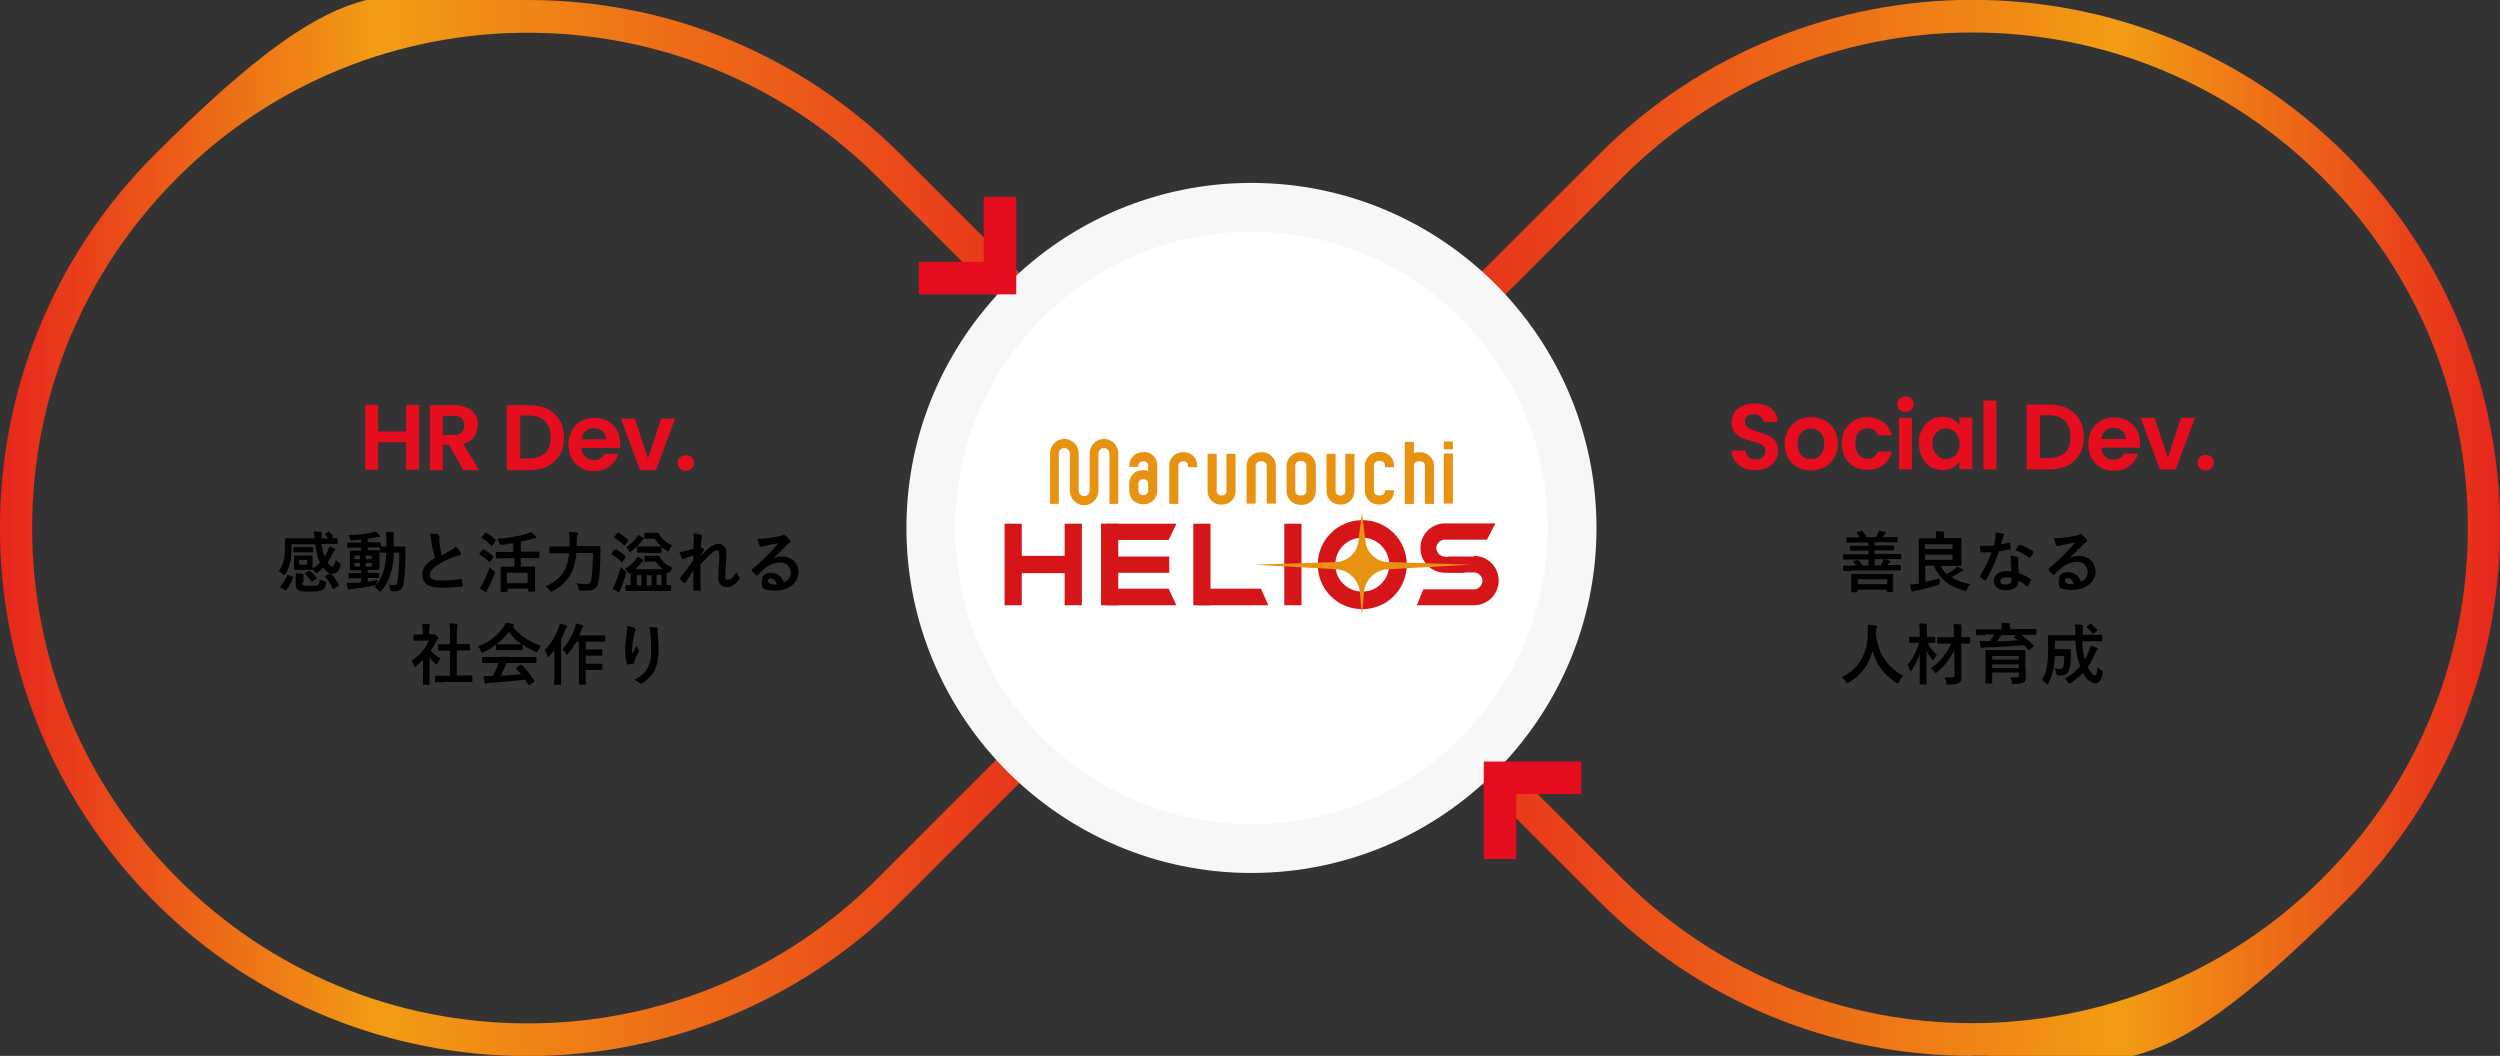
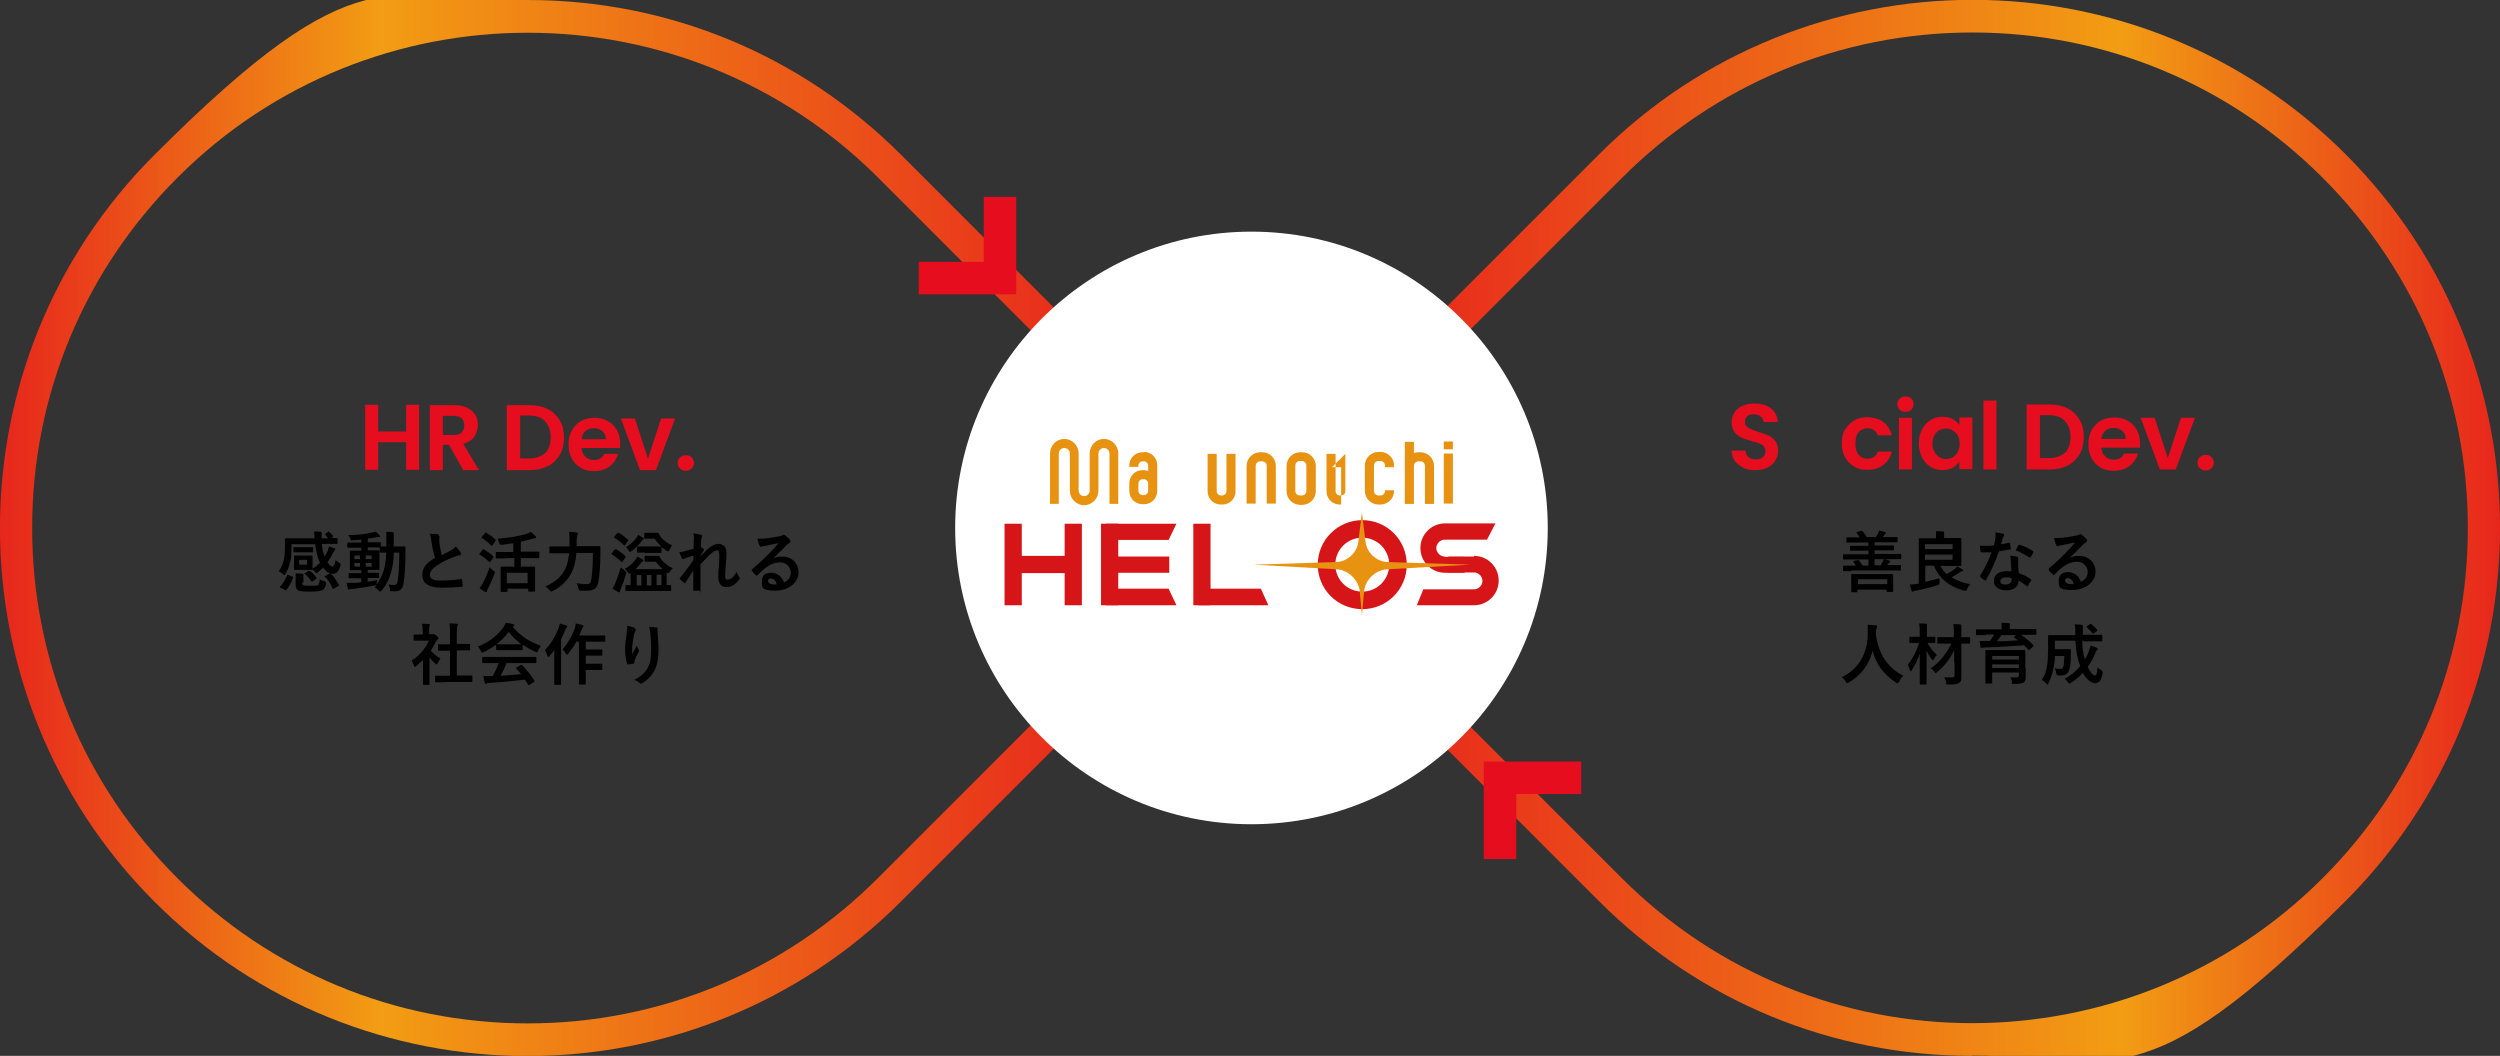
<svg xmlns="http://www.w3.org/2000/svg" id="_レイヤー_1" version="1.1" viewBox="0 0 769.5 325">
  <rect x="0" y="0" width="769.5" height="325" fill="#333333" stroke="none" />
  <defs>
    <style> .st0 { fill: #e50d1e; } .st1 { fill: url(#_名称未設定グラデーション_2); } .st2 { fill: #fff; } .st3, .st4 { fill: #d61518; } .st5 { fill: #f7f7f7; } .st6 { fill: #e89211; } .st7 { fill: url(#_名称未設定グラデーション); } .st4 { fill-rule: evenodd; } </style>
    <linearGradient id="_名称未設定グラデーション" data-name="名称未設定グラデーション" x1="-239.9" y1="625.8" x2="150.3" y2="625.8" gradientTransform="translate(150.3 -463.3) rotate(-180) scale(1 -1)" gradientUnits="userSpaceOnUse">
      <stop offset="0" stop-color="#e50d1e" />
      <stop offset=".7" stop-color="#f29d13" />
      <stop offset="1" stop-color="#e7261c" />
    </linearGradient>
    <linearGradient id="_名称未設定グラデーション_2" data-name="名称未設定グラデーション 2" x1="379.3" y1="163.5" x2="769.5" y2="163.5" gradientTransform="translate(0 326) scale(1 -1)" gradientUnits="userSpaceOnUse">
      <stop offset="0" stop-color="#e50d1e" />
      <stop offset=".7" stop-color="#f29d13" />
      <stop offset="1" stop-color="#e7261c" />
    </linearGradient>
  </defs>
  <g>
    <path d="M100.8,163.6c.2-.1.3-.1.4,0,.3.3.9.8,1.3,1.3,0,.2,0,.2,0,.4l-.5.3h1.7q.2,0,.2.2v1.4q0,.2-.2.2h-4.7c.2,1.4.4,2.7.9,3.9.4-.6.7-1.2,1-1.8,0-.3.3-.8.4-1.3.6.2,1.2.4,1.7.6.2,0,.2.2.2.3s0,.2-.2.3c0,.1-.2.2-.4.6-.5,1-1.1,2.1-1.8,3.1.6.8,1.1,1.3,1.5,1.3s.7-.6,1-2c.3.3.7.5,1,.7.4.2.5.3.5.5s0,.2,0,.5c-.5,1.7-1.2,2.5-2.4,2.5s-2-.7-2.9-1.9c-.5.5-1,.9-1.6,1.4-.2.2-.4.3-.5.3s-.2-.1-.5-.4c-.2-.3-.4-.5-.7-.7q0,.1-.2.1h-5.3q-.2,0-.2-.2v-4q0-.2.2-.2h5.3q.2,0,.2.2v3.8c.9-.5,1.6-1.1,2.3-1.8-.8-1.6-1.2-3.6-1.5-5.7h-7.3v1.4c0,1.1,0,3.1-.4,4.1-.3,1.3-.7,2.4-1.4,3.6-.2.3-.2.4-.4.4s-.2-.1-.4-.3c-.5-.4-.9-.7-1.3-.9.8-1.1,1.2-2,1.5-3.3.3-1.1.4-2.5.4-4.4v-2.2q0-.2.2-.2h8.9c0-.7,0-1.5-.2-2.1.7,0,1.5,0,2.1.1.2,0,.3.1.3.2s0,.3,0,.4v1.4h2c-.3-.4-.7-.8-.9-1.1,0,0,0-.1,0-.2s0-.1.2-.2l.9-.6h0ZM86.3,180.9c-.2-.1-.2-.2,0-.4.8-.9,1.6-2.2,2.1-3.4,0-.2,0-.2.4-.1l1.2.5c.3.1.3.2.2.4-.5,1.4-1.2,2.6-2.1,3.7,0,.2-.2.2-.4,0,0,0-1.3-.7-1.3-.7ZM94.4,168.4h1.8q.2,0,.2.2v1.2q0,.2-.2.2h-5.7q-.2,0-.2-.2v-1.2q0-.2.2-.2h3.9ZM93,179.3c0,.4,0,.7.3.8.3.2,1.2.2,2.1.2,1.5,0,2.1,0,2.5-.2.3-.2.5-.8.5-1.8.4.3.9.5,1.5.6.3.1.5.4.5.7-.2,1.1-.6,1.7-1.1,2-.8.4-1.9.5-4,.5s-3-.1-3.5-.4c-.5-.3-.8-.7-.8-1.8v-1.8c0-.6,0-1,0-1.6.7,0,1.4,0,2,.1.2,0,.4.1.4.2s0,.2,0,.3c0,.2,0,.4,0,.7v1.5ZM94.5,172.3h-2.4v1.5h2.4v-1.5ZM95.1,175.8c.2-.1.3-.1.4,0,.8.6,1.3,1.2,1.9,2,0,.1,0,.2,0,.3l-1.1.8c0,.1-.2.1-.3.1s0,0-.2-.1c-.5-.8-1.1-1.5-1.8-2.1s-.2-.2,0-.4l.9-.7h.2ZM101.5,176.6c0,0,.2-.1.2-.1,0,0,0,0,.2.1,1,1,1.7,2.2,2.4,3.4q0,.2-.2.4l-1.3.8q-.3.2-.4,0c-.6-1.4-1.2-2.5-2.2-3.5s0-.2,0-.4l1.1-.7h.1Z" />
    <path d="M112.6,179.1c1.1-.1,2.3-.3,3.5-.5,0,.3,0,.6-.2.9v.4c1-1.2,1.7-2.7,2.3-4.6.3-1.2.6-3,.7-5.2h-1.8q-.2,0-.2-.2v-1.5q0-.2.2-.2h1.8v-1.6c0-1.3,0-1.9,0-2.9.7,0,1.3,0,2,.1.2,0,.3.1.3.2s0,.3,0,.5c0,.2,0,.8,0,2.1v1.6h3.4q.2,0,.2.2v1.9c0,3.9-.2,7-.6,9.4-.3,1.5-1,2.3-2.6,2.3s-.8,0-1.1,0-.5-.2-.5-.7-.2-1-.4-1.4c.7.1,1.2.2,1.7.2s1-.3,1.1-1.3c.3-2,.5-4.8.5-8.7h-1.7c0,2.4-.4,4.4-.8,5.9-.6,2.3-1.6,4.3-3,5.8-.2.2-.3.3-.4.3s-.2-.1-.4-.3c-.4-.5-.9-.8-1.3-1,.2-.2.5-.4.7-.6h-.4c-2.2.4-4.8.8-7.2,1.1-.3,0-.7,0-.8.1,0,0-.2.1-.3.1s-.2-.1-.3-.3c0-.5-.2-1.2-.3-1.8h2.2c.7,0,1.5,0,2.3-.2v-1.2h-3.7q-.2,0-.2-.2v-1.2q0-.2.2-.2h3.7v-.9h-3.3q-.2,0-.2-.2v-5.6q0-.2.2-.2h3.3v-.9h-4.1q-.2,0-.2-.2v-1.2q0-.2.2-.2h4.1v-.9c-.9,0-1.8.2-2.6.2s-.6,0-.8-.5c-.2-.5-.4-.8-.6-1.1,2.9,0,5.1-.3,7.3-.8.5-.1.8-.2,1.1-.3.5.4.9.8,1.2,1.1,0,.1.2.2.2.4s-.2.2-.4.2-.6,0-.9.1c-.8.2-1.6.3-2.5.4v1.1h3.8q.2,0,.2.2v1.2q0,.2-.2.2h-3.8v.9h3.4q.2,0,.2.2v5.6q0,.2-.2.2h-3.4v.9h3.3q.2,0,.2.2v1.2q0,.2-.2.2h-3.3v1l-.3.2ZM110.8,172.1v-1.1h-1.7v1.1h1.7ZM110.8,174.4v-1.1h-1.7v1.1h1.7ZM112.6,171v1.1h1.8v-1.1h-1.8ZM114.4,173.3h-1.8v1.1h1.8v-1.1Z" />
    <path d="M134.9,164.8c.2,0,.4.2.4.3,0,.3-.1.6-.1.9s0,.9.1,1.4c.2,1.4.4,2.5.7,3.5,1-.6,1.8-.9,2.9-1.6.6-.3,1.1-.7,1.4-1.1.7.7,1.2,1.4,1.5,1.9,0,.1.1.3.1.4,0,.2-.1.4-.4.4-.6.1-1.3.3-2,.6-1.8.7-3.4,1.5-4.8,2.4-1.8,1.2-2.4,2.1-2.4,3.1s.9,1.7,3.3,1.7,4.7-.2,6.2-.5c.2,0,.3,0,.4.2.1.6.2,1.3.2,1.9s-.1.3-.4.3c-1.9.2-3.5.3-6.1.3-3.9,0-5.9-1.3-5.9-3.9s1.5-3.8,3.9-5.3c-.5-1.6-.9-3.4-1.1-5-.1-1.1-.3-1.8-.5-2.4,1,0,1.9,0,2.7.2v.3Z" />
    <path d="M148.5,169.2q.2-.2.4-.1c1,.6,2,1.2,2.9,2.1,0,0,.1.1.1.2,0,0,0,.1-.1.2l-.9,1.3c0,.1-.1.1-.2.1s-.1,0-.2-.1c-.9-.9-1.9-1.6-2.9-2.2-.1,0-.1-.1-.1-.1,0,0,0-.1.1-.2l.9-1.1h0ZM148.7,179.3c.6-1.1,1.3-2.7,2-4.7.3.3.7.7,1.1,1,.3.2.5.3.5.5s0,.3-.1.5c-.6,1.6-1.3,3.2-2,4.5-.2.3-.3.6-.3.8s-.1.3-.3.3-.2,0-.4-.1c-.5-.3-1-.6-1.6-1.1.4-.5.7-.9,1.1-1.6h0ZM149.3,164q.2-.2.4,0c1,.6,2,1.3,2.8,2.1,0,0,.1.1.1.2s0,.1-.1.2l-.9,1.3c0,.1-.1.2-.2.2,0,0-.1,0-.2-.1-.9-.9-1.9-1.7-2.9-2.3-.1,0-.1-.1-.1-.1,0,0,0-.1.1-.2l.9-1.1v-.2ZM155.6,171.9h-2.8q-.2,0-.2-.2v-1.6q0-.2.2-.2h5.2v-2.7c-1.2.2-2.4.3-3.5.5q-.7,0-.8-.5c-.2-.6-.4-1-.6-1.4,3.3-.2,6.9-.8,9-1.5.6-.2.9-.3,1.3-.6.5.4,1,.9,1.4,1.3.1.1.2.2.2.4s0,.2-.3.3c-.2,0-.6,0-1.1.2-1,.3-2.1.6-3.3.8v3.1h5.5q.2,0,.2.2v1.6q0,.2-.2.2h-5.5v2.6h4.2q.2,0,.2.2v7.3q0,.2-.2.2h-1.7q-.2,0-.2-.2v-.7h-6.4v.8q0,.2-.2.2h-1.7q-.2,0-.2-.2v-7.4q0-.2.2-.2h4v-2.6h-2.7ZM156,179.5h6.4v-3.2h-6.4v3.2Z" />
    <path d="M177.4,170.3c-.1,1.7-.5,3.5-1,4.9-1.2,3-3.2,5.1-6.2,6.7-.2.1-.4.2-.5.2-.2,0-.3-.1-.5-.4-.4-.5-.9-.9-1.3-1.2,3.3-1.5,5.4-3.4,6.4-6.1.5-1.3.7-2.7.9-4.1h-5.9q-.2,0-.2-.2v-1.7q0-.2.2-.2h6v-1.8c0-1,0-1.8-.2-2.7.8,0,1.7.1,2.4.2.3,0,.4.1.4.3s0,.3-.2.5c-.1.2-.2.8-.2,1.7v1.7h7.1q.2,0,.2.2v1.8c0,3.4-.2,6.8-.6,9-.4,2-1.4,2.7-3.4,2.7h-2q-.6,0-.8-.7c-.1-.7-.3-1.2-.6-1.6,1.3.2,2.1.3,3.1.3s1.3-.3,1.5-1.4c.3-2,.5-4.7.5-8.2h-5.2.1Z" />
    <path d="M189.3,169.2q.2-.2.4-.1c1,.6,1.9,1.2,2.8,2.1,0,0,.1.1.1.2,0,0,0,.1-.1.2l-.9,1.3c0,.1-.1.1-.2.1,0,0-.1,0-.2-.1-.9-.9-1.8-1.6-2.8-2.2-.1,0-.2-.1-.2-.2s0-.1.1-.2l.8-1.1h.2ZM189.4,179.4c.5-1.2,1.1-2.8,1.7-4.8.3.3.8.7,1.2,1,.5.4.5.5.4,1-.5,1.7-1,3.2-1.6,4.6-.1.3-.2.6-.3.8,0,.2,0,.3-.2.3s-.2,0-.4-.1c-.5-.3-1.1-.6-1.7-1,.4-.6.6-1,.9-1.7h0ZM190.1,164.1q.2-.2.4-.1c1,.6,1.9,1.3,2.8,2.1,0,0,.1.1.1.2s0,.1-.1.2l-.9,1.3q-.2.2-.4,0c-.9-.9-1.9-1.7-2.9-2.3-.1,0-.1-.1-.1-.1,0,0,0-.1.1-.2l.9-1.1h0ZM195.5,181.9h-2.8q-.2,0-.2-.2v-1.4q0-.2.2-.2h1.4v-3.7c-.2.1-.3.2-.4.2s-.2-.1-.4-.4c-.3-.5-.7-.9-1-1.1,1.3-.7,2.5-1.7,3.2-2.7.3-.3.5-.8.7-1.1.6.3,1.1.6,1.6.9.2.1.2.2.2.3s0,.2-.2.3-.3.2-.6.6c-.5.6-1,1.2-1.6,1.8h8.4c-.8-.7-1.5-1.4-2.1-2.3h-3.3q-.2,0-.2-.2v-1.4q0-.2.2-.2h4.1c0,0,.2,0,.3.2s.3.5.5.8c.9,1.2,1.9,2,3.6,2.8-.3.3-.6.5-.9,1-.2.3-.3.5-.5.5s-.2,0-.5-.2v3.9h1.2q.2,0,.2.2v1.4q0,.2-.2.2h-11.1.2ZM198,165.5c.2.1.2.2.2.3s-.1.2-.3.3c-.2,0-.3.3-.5.6-.8,1-1.7,2-3,2.9-.2.2-.4.3-.5.3s-.2-.1-.3-.3c-.3-.6-.7-.9-.9-1.2,1.3-.8,2.4-1.8,3.1-2.7.2-.3.5-.7.6-1.1.6.3,1.1.7,1.6,1h0ZM197.4,180.2v-3.2h-1.4v3.2h1.4ZM198.5,170.1h-2.2q-.2,0-.2-.2v-1.5q0-.2.2-.2h7.3c-.8-.7-1.5-1.5-2.1-2.4h-3q-.2,0-.2-.2v-1.4q0-.2.2-.2h4q.2,0,.3.2c.1.3.2.5.4.8,1,1.4,2.2,2.2,3.7,2.9-.3.3-.6.8-.8,1.3-.2.3-.2.5-.4.5s-.2,0-.5-.2c-.6-.4-1.1-.7-1.6-1.1h0v1.6q0,.2-.2.2h-5,.1ZM200.5,180.2v-3.2h-1.4v3.2h1.4ZM202.1,176.9v3.2h1.5v-3.2h-1.5Z" />
    <path d="M213.6,166.2c0-.8,0-1.4-.2-2,.9,0,1.7.2,2.3.4.3,0,.4.2.4.4s0,.2-.1.4-.1.4-.2,1c0,.7,0,1.1-.1,2,.3.1.6.3.8.5.1,0,.2.2.2.3s0,.1-.1.2c-.4.6-.7,1.3-1.1,1.9h0c.7-.6,1.1-1.1,1.9-1.9,1.6-1.5,2.7-2,3.7-2,1.5,0,2.5,1,2.5,2.7s0,1.8-.2,3.7c-.1,1.9-.2,2.8-.2,3.4,0,1,.2,1.2.8,1.2s1-.3,1.5-.7c.3-.3.7-.7,1.2-1.7.3.7.4,1.1.8,1.5.1.2.2.3.2.5s0,.2-.1.3c-.9,1.2-2.2,2.4-3.9,2.4s-2.6-1-2.6-3.1,0-1.7.2-3.4c.1-1.8.1-2.5.1-3.4s-.2-1.4-.6-1.4c-.6,0-1.3.4-2.3,1.3-.8.8-1.8,1.8-2.9,3v7.8c0,2.3,0,.3-.3.3h-1.6c-.5,0-.3-.1-.3-.3v-5.9c-.8,1.2-1.6,2.5-2.4,3.7,0,.1-.1.2-.2.2s-.1,0-.2-.1c-.3-.2-1-.8-1.3-1.1,0,0-.1-.1-.1-.2s0-.2.2-.3c1.7-2.2,2.8-3.6,4-5.4v-1.4c-.7.2-1.7.5-2.5.8-.2,0-.4.3-.6.3s-.3-.1-.4-.3c-.3-.5-.5-1.1-.8-1.9.6,0,.9,0,1.5-.2.7-.2,1.8-.5,2.9-.8v-2.8h.1Z" />
    <path d="M237.4,172.2c1.1-.7,2.1-.9,3.3-.9,3,0,5.1,2,5.1,4.9s-2.8,5.6-7.2,5.6-4.1-1.1-4.1-3,1.3-2.5,2.9-2.5,3.3,1,3.9,3c1.4-.7,2.1-1.6,2.1-3.1s-1.3-3.1-3.2-3.1-3.6.8-5.2,2.2c-.6.5-1.2,1.1-1.8,1.7-.1.1-.2.2-.3.2s-.2,0-.3-.2c-.4-.4-.9-.9-1.2-1.3-.1-.2,0-.3.1-.5,1.6-1.3,3-2.6,4.9-4.5s2.2-2.3,3.2-3.5c-1.2.2-2.7.5-4,.8-.3,0-.5.1-.9.2-.1,0-.3.1-.4.1-.2,0-.3-.1-.5-.3-.2-.5-.4-1-.7-2.2h1.9c1.2-.1,3.1-.4,4.7-.7.5-.1.9-.2,1.1-.3.1,0,.3-.2.4-.2.2,0,.3,0,.5.2.6.5,1,.9,1.4,1.3.2.2.2.3.2.5s-.1.4-.3.5c-.3.2-.5.3-.9.7l-4.4,4.4h-.3ZM237.4,178c-.6,0-1,.3-1,.8s.6,1.1,1.8,1.1.6,0,.9,0c-.3-1.1-.9-1.8-1.7-1.8h0Z" />
    <path d="M130,203.3c-.6.6-1.3,1.2-1.9,1.7-.2.2-.3.3-.4.3s-.2-.2-.3-.5c-.2-.6-.5-1.1-.7-1.5,2.4-1.5,4.3-3.7,5.3-6.1h-4.5q-.2,0-.2-.2v-1.5q0-.2.2-.2h2.6v-.8c0-1.1,0-1.7-.2-2.5.8,0,1.4,0,2.1.1.2,0,.3.1.3.2,0,.2,0,.3-.1.4-.1.2-.1.6-.1,1.6v.9h1.5c.1,0,.3.1.8.5.4.4.6.6.6.7s0,.2-.2.3c-.2.2-.3.3-.5.6-.5,1-1.1,2-1.7,3,.8.9,1.8,1.7,3,2.4-.3.3-.6.8-.8,1.3-.1.3-.2.5-.4.5s-.2,0-.4-.2c-.7-.6-1.2-1.2-1.8-1.9v8.2q0,.2-.2.2h-1.6q-.2,0-.2-.2v-7.3h-.2ZM136.8,210h-2.7q-.2,0-.2-.2v-1.6q0-.2.2-.2h4.4v-7.7h-3.5q-.2,0-.2-.2v-1.6q0-.2.2-.2h3.5v-3.3c0-1.5,0-2.2-.2-3.1.8,0,1.6,0,2.3.1.2,0,.3.1.3.2,0,.2,0,.3-.1.4-.1.2-.2.8-.2,2.3v3.3h3.9q.2,0,.2.2v1.6q0,.2-.2.2h-3.9v7.7h4.6q.2,0,.2.2v1.6q0,.2-.2.2h-8.5.1Z" />
    <path d="M152.6,198.5c-1.1.8-2.4,1.6-3.7,2.2-.2.1-.4.2-.5.2s-.2-.1-.4-.5c-.2-.5-.5-1-.9-1.4,3.6-1.4,6.2-3.6,7.9-6,.3-.5.5-.9.7-1.3.8.1,1.6.2,2.2.4.2,0,.4.1.4.3s0,.2-.2.3c-.1,0-.2.1-.3.2,2.3,2.8,5.1,4.6,8.7,5.9-.4.5-.7,1-.9,1.5-.1.4-.2.5-.3.5s-.2,0-.5-.2c-1.4-.6-2.7-1.3-3.9-2.2v1.5q0,.2-.2.2h-7.8q-.2,0-.2-.2v-1.6.2ZM151.3,204.1h-2.7q-.2,0-.2-.2v-1.5q0-.2.2-.2h16.3q.2,0,.2.2v1.5q0,.2-.2.2h-9c-.5,1.3-1.1,2.6-1.8,3.9,2.1-.1,4.4-.3,6.3-.5-.5-.6-.9-1.1-1.5-1.7q-.1-.2.1-.4l1.3-.7c.2-.1.3-.1.4,0,1.4,1.5,2.6,2.9,3.8,4.8q.1.2-.1.4l-1.4.9c-.1,0-.2.1-.2.1,0,0-.1,0-.2-.1-.3-.6-.7-1.1-1-1.6-3.4.4-7.6.8-11.1,1-.3,0-.6.1-.7.2-.1,0-.2.1-.3.1s-.2-.1-.3-.3c-.2-.7-.3-1.4-.4-2.1h2.9c.7-1.4,1.3-2.7,1.8-4h-2.2ZM158.3,198.3h2.2c-1.5-1.1-2.8-2.3-3.9-3.8-1.1,1.4-2.3,2.7-3.8,3.8h5.5Z" />
    <path d="M170.6,202.7v-2.6c-.5.7-1,1.3-1.5,1.9-.1.2-.3.2-.3.2-.1,0-.2-.1-.3-.3-.2-.7-.5-1.4-.8-1.8,1.9-1.9,3.3-4.4,4.2-6.7.2-.5.3-1,.4-1.5.7.2,1.4.4,2,.6.2.1.3.2.3.3s0,.2-.2.4-.2.3-.5.9c-.3.9-.8,1.8-1.2,2.7v13.8q0,.2-.2.2h-1.7q-.2,0-.2-.2v-7.8h0ZM177.4,197.5c-.7,1.3-1.6,2.6-2.5,3.7-.2.2-.3.3-.4.3s-.2-.1-.4-.4c-.3-.6-.7-1-1-1.2,1.6-1.7,3.1-4.4,3.8-6.4.2-.5.3-1.1.3-1.6.8.1,1.4.3,2,.5.2,0,.4.2.4.3s0,.3-.2.4c-.1.1-.3.5-.5,1s-.4,1-.6,1.5h7.8q.2,0,.2.2v1.5q0,.2-.2.2h-5.8v2.4h4.9q.2,0,.2.2v1.5q0,.2-.2.2h-4.9v2.5h4.9q.2,0,.2.2v1.5q0,.2-.2.2h-4.9v4.3q0,.2-.2.2h-1.7q-.2,0-.2-.2v-13h-.8Z" />
    <path d="M195.3,193.4c.3.1.4.2.4.4s0,.2-.1.3c-.1.2-.2.5-.4,1-.3,1.4-.5,2.8-.6,3.9,0,.7-.1,1.5,0,2.3.5-.8.9-1.6,1.4-2.6.2.6.4,1,.6,1.3.1.1.1.2.1.3,0,.2,0,.3-.2.5-.5.9-.9,1.7-1.2,2.6,0,.2,0,.4-.1.6,0,.2,0,.3-.3.3s-1.1.2-1.6.2-.2-.1-.3-.3c-.3-.9-.6-2.5-.6-4.2s.2-3.1.5-5.1c0-.7.2-1.4.2-2.3.9.2,1.7.4,2.2.6v.2ZM202,193.1c.4.1.5.2.4.6v.9c.1,1.9.3,3.8.3,5.3,0,2.9-.5,5.4-1.6,7.1-.8,1.3-2.1,2.5-3.4,3.3-.1.1-.3.1-.4.1s-.3,0-.4-.2c-.5-.4-1.1-.8-1.7-.9,1.7-.9,2.7-1.7,3.5-2.7,1.2-1.6,1.7-3.3,1.7-6.5s-.1-3.6-.2-4.9c-.1-1-.2-1.5-.4-2.2.9,0,1.7,0,2.3.2h-.1Z" />
  </g>
  <g>
    <path d="M570.1,175.8h-2.6q-.2,0-.2-.2v-1.3q0-.2.2-.2h3.7c-.2-.4-.5-.8-.7-1.1q0-.2,0-.3l1.2-.3q.3,0,.5.1c.4.5.8,1.1,1.1,1.6h1.8v-1.9h-7.6q-.2,0-.2-.2v-1.2q0-.2.2-.2h7.6v-1.1h-5.5q-.2,0-.2-.2v-1.1q0-.2.2-.2h5.5v-1h-6.6q-.2,0-.2-.2v-1.2q0-.2.2-.2h3.9c-.2-.4-.6-.9-.9-1.3,0-.2-.2-.2,0-.3l1.3-.4h.4c.5.6,1,1.2,1.3,1.9h2.9c.2-.3.4-.7.7-1.1,0-.3.2-.6.3-.9.7.1,1.3.3,1.9.5,0,0,.2.1.2.2s0,.2-.2.3c0,.1-.3.3-.4.4,0,.2-.3.4-.4.6h4.4q.2,0,.2.2v1.2q0,.2-.2.2h-6.9v1h5.8q.2,0,.2.2v1.1q0,.2-.2.2h-5.8v1.1h8q.2,0,.2.2v1.2q0,.2-.2.2h-8v1.9h1.9c.2-.3.3-.5.5-.9.2-.3.3-.6.4-1,.7.1,1.2.2,1.8.5,0,0,.2.1.2.2s0,.2-.2.3c0,.1-.3.3-.4.4l-.3.4h4q.2,0,.2.2v1.3q0,.2-.2.2h-15.2l.2.2ZM570,182.2q-.2,0-.2-.2v-5.1q0-.2.2-.2h12.5q.2,0,.2.2v5.1q0,.2-.2.2h-1.6q-.2,0-.2-.2v-.5h-9v.6q0,.2-.2.2h-1.6,0ZM571.9,179.8h9v-1.5h-9v1.5Z" />
    <path d="M597.3,174.2c.5,1,1.1,1.8,1.9,2.5,1-.6,1.9-1.1,2.5-1.6.3-.2.5-.5.7-.8.7.4,1.2.7,1.7,1,0,.1.2.2.2.3s0,.2-.3.2-.4.1-.7.3c-.7.5-1.5,1-2.6,1.6,1.6,1,3.5,1.7,5.7,2.1-.3.4-.7.9-.9,1.5s-.3.6-.9.5c-4.7-1.2-7.7-3.8-9.4-7.7h-2.6v5c1.4-.3,2.8-.7,4.4-1.1,0,.4,0,.8,0,1.3,0,.5-.2.7-.6.8-2.4.8-4.8,1.3-6.6,1.7-.3,0-.6.1-.8.2,0,0-.2.1-.3.1s-.3,0-.3-.2c-.2-.6-.4-1.4-.5-2,.9,0,1.4-.1,2.2-.2h.5v-13.8c0-.1,0-.2.2-.2h5.1c0-.9,0-1.4,0-2.2.8,0,1.5,0,2.2.1.2,0,.3.1.3.2s0,.3,0,.4c0,.2,0,.5,0,1.1v.3h5.1q.2,0,.2.2v8.2q0,.2-.2.2h-5.8ZM592.5,167.5v1.5h8.5v-1.5h-8.5ZM601,170.7h-8.5v1.6h8.5v-1.6Z" />
    <path d="M618.4,167c.2,0,.3,0,.3.2,0,.5.2,1.1.2,1.7s0,.2-.2.2c-1.1.2-2.1.4-3.4.6-1.3,3.5-2.5,6.3-4,8.8,0,.1,0,.2-.2.2s0,0-.2-.1c-.5-.3-1.1-.7-1.4-1,0,0,0-.1,0-.2s0-.1,0-.2c1.5-2.5,2.6-4.7,3.5-7.2h-3.1q-.2,0-.3-.3c0-.4-.2-1.1-.2-1.7h1.9c.6,0,1.4,0,2.4-.1.2-.9.4-1.6.5-2.3s0-1,0-1.7c.9.1,1.8.2,2.4.4.2,0,.3.2.3.3s0,.3-.2.4c0,.2-.2.3-.3.8s-.3,1.1-.5,1.7c.8,0,1.7-.3,2.5-.5h0ZM618.9,172.5c0-.6,0-.9-.2-1.5,1,.1,1.5.2,2.2.4.2,0,.3.1.3.3s0,.2,0,.4c0,.2,0,.5,0,.8,0,1.2,0,2.1.2,3.5,1.5.6,2.5,1,3.7,1.9.2.1.2.2,0,.4-.3.6-.6,1.1-.9,1.7,0,.1,0,.1-.2.1s0,0-.2-.1c-.9-.8-1.7-1.2-2.5-1.7,0,2-1.5,3-3.8,3s-3.8-1.1-3.8-2.9,1.5-3,3.8-3,1,0,1.6.1c0-1.3-.2-2.6-.2-3.5h0ZM617.5,177.7c-1,0-1.8.4-1.8,1.2s.6,1,1.7,1,1.8-.6,1.8-1.5,0-.3,0-.4c-.5-.2-1-.3-1.7-.3ZM621.3,167.8c0-.2.2-.2.4-.1,1.2.3,2.8,1.1,4,1.9,0,0,.2.1.2.2v.2c-.2.5-.6,1.1-.9,1.5,0,.1,0,.1-.2.1h-.2c-1.2-.8-2.7-1.7-4.2-2.2.3-.6.7-1.2.9-1.6h0Z" />
    <path d="M636.6,172c1.1-.7,2.1-.9,3.3-.9,3,0,5.1,2,5.1,4.9s-2.8,5.6-7.2,5.6-4.1-1.1-4.1-3,1.3-2.5,2.9-2.5,3.3,1,3.9,3c1.4-.7,2.1-1.6,2.1-3.1s-1.3-3.1-3.2-3.1-3.6.8-5.2,2.2c-.6.5-1.2,1.1-1.8,1.7s-.2.2-.3.2-.2,0-.3-.2c-.4-.4-.9-.9-1.2-1.3,0-.2,0-.3,0-.5,1.6-1.3,3-2.6,4.9-4.5,1.3-1.3,2.2-2.3,3.2-3.5-1.2.2-2.7.5-4,.8-.3,0-.5.1-.9.2,0,0-.3.1-.4.1-.2,0-.3-.1-.5-.3-.2-.5-.4-1-.7-2.2h1.9c1.2-.1,3.1-.4,4.7-.7.5-.1.9-.2,1.1-.3,0,0,.3-.2.4-.2.2,0,.3,0,.5.2.6.5,1,.9,1.4,1.3.2.2.2.3.2.5s0,.4-.3.5c-.3.2-.5.3-.9.7-1.5,1.5-2.9,2.9-4.4,4.4h-.3ZM636.6,177.9c-.6,0-1,.3-1,.8s.6,1.1,1.8,1.1.6,0,.9,0c-.3-1.1-.9-1.8-1.7-1.8h0Z" />
    <path d="M584.5,209.8c-.2.3-.2.5-.4.5s-.2,0-.5-.2c-3.9-2.5-6.3-6-7.2-9.8-1.1,4.3-3.7,7.7-7.4,9.8-.2.1-.4.2-.5.2s-.2-.1-.4-.5c-.3-.6-.8-1-1.2-1.4,5.4-2.5,8-7.6,8-13.4s0-1.8,0-2.7c.8,0,1.8.1,2.5.2.3,0,.4.2.4.3s0,.3-.2.5c0,.2-.2.7-.2,1.4v.7c.9,6,3.5,10,8.4,12.6-.5.5-.9,1-1.1,1.6v.2Z" />
    <path d="M595.7,197.7q0,.2-.2.2h-2.2c.6,1.3,1.8,2.7,2.9,3.7-.3.3-.7.7-.9,1.2,0,.2-.2.4-.3.4s-.2-.1-.4-.3c-.7-.9-1.2-1.8-1.6-2.6,0,5.6,0,9.8,0,10.2s0,.2-.2.2h-1.7q-.2,0-.2-.2c0-.4,0-4.4,0-9.4-.6,1.9-1.4,3.6-2.5,5.2,0,.2-.2.3-.3.3s-.2-.1-.2-.3c-.2-.7-.5-1.3-.7-1.7,1.5-1.8,2.6-3.9,3.5-6.7h-2.8q-.2,0-.2-.2v-1.5q0-.2.2-.2h3v-1.2c0-1.3,0-2-.2-2.9.8,0,1.4,0,2.1.1.2,0,.3.1.3.2,0,.2,0,.3,0,.5s0,.7,0,2.1v1.2h2.4q.2,0,.2.2v1.5h0ZM601.5,204v-3.9c-1.1,2.5-3.1,5-5.3,6.8-.2.2-.3.3-.4.3s-.2-.1-.4-.4c-.3-.5-.7-.9-1.1-1.1,2.5-1.7,4.8-4.3,6.3-7.6h-4.1q-.2,0-.2-.2v-1.6q0-.2.2-.2h4.9v-1.1c0-1.3,0-2-.2-2.9.8,0,1.5,0,2.2.1.2,0,.3.1.3.2,0,.2,0,.3,0,.4,0,.2,0,.7,0,2.1v1.2h2.5q.2,0,.2.2v1.6q0,.2-.2.2h-2.5v6c0,1.4,0,3.1,0,4.1s0,1.6-.7,2c-.5.4-1.5.5-3.1.5s-.7-.2-.8-.6c-.2-.7-.4-1.2-.7-1.6h2.1c.9,0,1.1-.1,1.1-.8v-3.6h0Z" />
    <path d="M611,195.5h-2.6q-.2,0-.2-.2v-1.4q0-.2.2-.2h7.7c0-.9,0-1.5,0-2,.7,0,1.5,0,2.2.1.2,0,.3.1.3.2s0,.2,0,.4c0,.2,0,.4,0,1.2h8q.2,0,.2.2v1.4q0,.2-.2.2h-4.5c1.3.9,2.8,2.1,3.8,3.2,0,0,0,.1,0,.2s0,.1-.2.3l-1,.9c-.2.2-.3.2-.4,0-.4-.5-.9-1-1.3-1.4-3.5.3-8.5.6-12.2.7-.4,0-.6,0-.7.1h-.3c0,0-.2,0-.2-.3,0-.5-.2-1.2-.3-1.8h3.2c.5-.7,1-1.4,1.3-2h-2.6v.2ZM623.5,205.7v2.6c0,.5,0,1.3-.5,1.7-.4.3-1.1.5-2.9.5s-.7,0-.8-.5c0-.6-.3-1-.5-1.5h1.9c.5,0,.7-.2.7-.7v-.8h-8.2v3.2q0,.2-.2.2h-1.7q-.2,0-.2-.2v-9.9q0-.2.2-.2h11.9q.2,0,.2.2v5.4ZM613.2,201.9v1.1h8.2v-1.1h-8.2ZM621.4,205.6v-1.1h-8.2v1.1h8.2ZM616,195.5c-.5.7-.9,1.4-1.3,1.9,2.1,0,4.4-.2,6.4-.3-.3-.3-.7-.5-1.1-.8-.2-.1-.2-.2,0-.3l.5-.5h-4.5Z" />
    <path d="M640.9,197.2c0,2.3.4,4.2.8,5.8.5-.8.9-1.6,1.2-2.4.2-.6.4-1.2.6-1.9.7.2,1.5.5,1.9.7.2.1.3.2.3.3s0,.3-.3.4c0,.1-.3.4-.5,1-.6,1.5-1.4,2.9-2.3,4.2.7,1.6,1.7,2.6,2.2,2.6s.7-.6.8-2.5c.3.3.7.6,1.1.8.4.2.6.5.5.9-.3,2.2-1.1,3.2-2.3,3.2s-2.8-1.3-3.8-3.2c-1.1,1.2-2.3,2.2-3.7,3.1-.2.1-.4.2-.5.2s-.2-.1-.4-.4c-.3-.5-.7-.8-1-1.1,1.9-1,3.5-2.3,4.8-3.9-.9-2.2-1.3-4.6-1.5-7.8h-6.3v2.6h4.7q.2,0,.2.3c0,.8,0,1.6,0,2.3,0,1.7-.2,2.8-.5,3.8-.4,1.1-1.1,1.7-2.4,1.7s-.7,0-1,0q-.5,0-.6-.7c0-.6-.3-1.1-.5-1.5.7.1,1.2.2,1.7.2s.8-.1,1-.7c.2-.5.2-1.7.3-3.3h-2.9c0,1.4-.2,2.6-.4,3.6-.3,1.5-.7,3.1-1.6,4.8,0,.3-.2.4-.3.4s-.2-.1-.4-.3c-.4-.5-.9-.9-1.3-1.1.9-1.4,1.4-3,1.6-4.5.2-1.3.3-2.7.3-5v-4.1q0-.2.2-.2h8.2v-.4c0-1.4,0-1.9-.2-2.9.8,0,1.5,0,2.2.1.2,0,.3.1.3.2s0,.3,0,.4c0,.2,0,.7,0,2v.5h5.8q.2,0,.2.2v1.6q0,.2-.2.2h-5.7v-.2ZM643.3,192.1c.2-.1.3-.1.4,0,.6.5,1.2,1,1.8,1.7q0,.2,0,.4l-1,.7c0,0-.2.1-.3.1s0,0-.2-.1c-.5-.8-1.1-1.3-1.7-1.8,0,0,0-.1,0-.2s0-.1.2-.2l.9-.7h0Z" />
  </g>
  <g>
    <path class="st0" d="M129,124.6v20h-4v-8.5h-8.6v8.5h-4v-20h4v8.2h8.6v-8.2s4,0,4,0Z" />
    <path class="st0" d="M142.6,144.7l-4.4-7.8h-1.9v7.8h-4v-20h7.5c1.5,0,2.9.3,4,.8s1.9,1.3,2.5,2.2.8,2,.8,3.1-.4,2.5-1.1,3.6c-.8,1.1-1.9,1.8-3.4,2.2l4.8,8.1h-4.8ZM136.3,133.9h3.4c1.1,0,1.9-.3,2.4-.8s.8-1.3.8-2.2-.3-1.6-.8-2.1-1.3-.8-2.4-.8h-3.4v5.9h0Z" />
    <path class="st0" d="M168.6,125.9c1.6.8,2.8,2,3.7,3.5.9,1.5,1.3,3.3,1.3,5.3s-.4,3.8-1.3,5.3c-.9,1.5-2.1,2.7-3.7,3.5-1.6.8-3.4,1.2-5.6,1.2h-7v-20h7c2.1,0,4,.4,5.6,1.2ZM167.8,139.5c1.1-1.1,1.7-2.8,1.7-4.9s-.6-3.7-1.7-4.9c-1.1-1.2-2.8-1.8-4.9-1.8h-2.8v13.2h2.8c2.1,0,3.7-.6,4.9-1.7h0Z" />
    <path class="st0" d="M190.6,137.9h-11.6c0,1.1.5,2,1.2,2.7s1.6,1,2.6,1c1.5,0,2.6-.6,3.2-1.9h4.3c-.5,1.5-1.3,2.8-2.6,3.8s-2.9,1.5-4.8,1.5-2.9-.3-4.1-1c-1.2-.7-2.2-1.6-2.8-2.9-.7-1.2-1-2.7-1-4.3s.3-3.1,1-4.3,1.6-2.2,2.8-2.9,2.6-1,4.2-1,2.9.3,4.1,1c1.2.7,2.1,1.6,2.8,2.8s1,2.6,1,4.1,0,1.1-.1,1.5h-.2ZM186.5,135.2c0-1-.4-1.9-1.1-2.5-.7-.6-1.6-.9-2.7-.9s-1.8.3-2.5.9c-.7.6-1.1,1.4-1.2,2.5h7.5Z" />
    <path class="st0" d="M199.5,141l4-12.2h4.3l-5.9,15.9h-4.9l-5.9-15.9h4.3l4,12.2h0Z" />
    <path class="st0" d="M209.3,144.2c-.5-.4-.7-1-.7-1.7s.2-1.2.7-1.7c.5-.4,1.1-.7,1.8-.7s1.3.2,1.8.7.7,1,.7,1.7-.2,1.2-.7,1.7c-.5.4-1,.7-1.8.7s-1.3-.2-1.8-.7Z" />
  </g>
  <g>
    <path class="st0" d="M536.7,144c-1.1-.5-2-1.2-2.7-2.1-.7-.9-1-2-1-3.2h4.3c0,.8.3,1.5.9,2s1.2.7,2.2.7,1.7-.2,2.2-.7c.5-.4.8-1,.8-1.8s-.2-1.1-.5-1.5-.8-.7-1.4-.9c-.5-.2-1.3-.5-2.3-.7-1.3-.4-2.4-.8-3.2-1.1-.8-.4-1.5-.9-2.1-1.7s-.9-1.8-.9-3,.3-2.2.9-3.1c.6-.9,1.4-1.6,2.5-2,1.1-.5,2.3-.7,3.7-.7,2.1,0,3.7.5,5,1.5s2,2.4,2.1,4.2h-4.4c0-.7-.3-1.3-.9-1.7-.5-.5-1.3-.7-2.2-.7s-1.4.2-1.9.6c-.5.4-.7,1-.7,1.8s.2,1,.5,1.3c.4.4.8.6,1.3.9.5.2,1.3.5,2.2.8,1.3.4,2.4.8,3.2,1.1.8.4,1.5,1,2.1,1.7.6.8.9,1.8.9,3s-.3,2.1-.8,3-1.4,1.7-2.4,2.2c-1.1.5-2.3.8-3.8.8s-2.7-.2-3.8-.7h.2Z" />
-     <path class="st0" d="M553.2,143.8c-1.2-.7-2.2-1.6-2.9-2.9-.7-1.2-1-2.7-1-4.3s.4-3.1,1.1-4.3c.7-1.2,1.7-2.2,2.9-2.9s2.6-1,4.2-1,2.9.3,4.2,1c1.2.7,2.2,1.6,2.9,2.9.7,1.2,1.1,2.7,1.1,4.3s-.4,3.1-1.1,4.3-1.7,2.2-3,2.9-2.7,1-4.2,1-2.9-.3-4.1-1h-.1ZM559.4,140.8c.6-.4,1.2-.9,1.5-1.6.4-.7.6-1.6.6-2.6,0-1.5-.4-2.7-1.2-3.5s-1.8-1.2-2.9-1.2-2.1.4-2.9,1.2c-.8.8-1.2,2-1.2,3.5s.4,2.7,1.1,3.5c.8.8,1.7,1.2,2.9,1.2s1.4-.2,2.1-.5h0Z" />
    <path class="st0" d="M567.9,132.3c.7-1.2,1.6-2.2,2.8-2.9s2.5-1,4.1-1,3.6.5,4.9,1.5,2.2,2.4,2.6,4.1h-4.3c-.2-.7-.6-1.2-1.2-1.6-.5-.4-1.2-.6-2-.6s-2.1.4-2.7,1.2c-.7.8-1,2-1,3.5s.3,2.7,1,3.5,1.6,1.2,2.7,1.2c1.6,0,2.7-.7,3.2-2.2h4.3c-.4,1.7-1.3,3.1-2.6,4.1s-2.9,1.5-4.9,1.5-2.9-.3-4.1-1c-1.2-.7-2.1-1.6-2.8-2.9-.7-1.2-1-2.7-1-4.3s.3-3.1,1-4.3v.2Z" />
    <path class="st0" d="M584.7,126.1c-.5-.4-.7-1-.7-1.7s.2-1.2.7-1.7c.5-.4,1.1-.7,1.8-.7s1.3.2,1.8.7.7,1,.7,1.7-.2,1.2-.7,1.7-1.1.7-1.8.7-1.3-.2-1.8-.7ZM588.5,128.6v15.9h-4v-15.9h4Z" />
    <path class="st0" d="M591.6,132.2c.6-1.2,1.5-2.2,2.6-2.9s2.3-1,3.7-1,2.2.2,3.1.7c.9.5,1.6,1.1,2.1,1.8v-2.3h4v15.9h-4v-2.3c-.5.7-1.2,1.4-2.1,1.9-.9.5-2,.7-3.1.7s-2.6-.3-3.7-1c-1.1-.7-2-1.7-2.6-2.9-.6-1.3-1-2.7-1-4.3s.3-3,1-4.3h0ZM602.6,134.1c-.4-.7-.9-1.2-1.5-1.6-.7-.4-1.3-.6-2.1-.6s-1.4.2-2.1.5c-.6.4-1.1.9-1.5,1.6-.4.7-.6,1.5-.6,2.5s.2,1.8.6,2.5c.4.7.9,1.3,1.5,1.7s1.3.6,2.1.6,1.4-.2,2.1-.6c.7-.4,1.2-.9,1.5-1.6s.6-1.5.6-2.5-.2-1.8-.6-2.5h0Z" />
    <path class="st0" d="M614.5,123.3v21.2h-4v-21.2h4Z" />
    <path class="st0" d="M636.4,125.7c1.6.8,2.8,2,3.7,3.5s1.3,3.3,1.3,5.3-.4,3.8-1.3,5.3c-.9,1.5-2.1,2.7-3.7,3.5-1.6.8-3.4,1.2-5.6,1.2h-7v-20h7c2.1,0,4,.4,5.6,1.2ZM635.6,139.4c1.1-1.1,1.7-2.8,1.7-4.9s-.6-3.7-1.7-4.9c-1.1-1.2-2.8-1.8-4.9-1.8h-2.8v13.2h2.8c2.1,0,3.7-.6,4.9-1.7h0Z" />
    <path class="st0" d="M658.4,137.8h-11.6c0,1.1.5,2,1.2,2.7s1.6,1,2.6,1c1.5,0,2.6-.6,3.2-1.9h4.3c-.5,1.5-1.3,2.8-2.6,3.8s-2.9,1.5-4.8,1.5-2.9-.3-4.1-1c-1.2-.7-2.2-1.6-2.8-2.9-.7-1.2-1-2.7-1-4.3s.3-3.1,1-4.3,1.6-2.2,2.8-2.9,2.6-1,4.2-1,2.9.3,4.1,1,2.1,1.6,2.8,2.8,1,2.6,1,4.1,0,1.1,0,1.5h-.2ZM654.3,135.1c0-1-.4-1.9-1.1-2.5-.7-.6-1.6-.9-2.7-.9s-1.8.3-2.5.9c-.7.6-1.1,1.4-1.2,2.5h7.5Z" />
    <path class="st0" d="M667.3,140.8l4-12.2h4.3l-5.9,15.9h-4.9l-5.9-15.9h4.3l4,12.2h.1Z" />
    <path class="st0" d="M677.1,144.1c-.5-.4-.7-1-.7-1.7s.2-1.2.7-1.7c.5-.4,1.1-.7,1.8-.7s1.3.2,1.8.7.7,1,.7,1.7-.2,1.2-.7,1.7-1,.7-1.8.7-1.3-.2-1.8-.7Z" />
  </g>
  <path class="st7" d="M162.4,0c43.4,0,84.2,16.9,114.9,47.6l111.4,111.4c2,2,2,5.1,0,7.1l-111.4,111.4c-63.4,63.4-166.5,63.4-229.8,0s-63.4-166.4,0-229.8S119,0,162.4,0ZM378.1,162.5l-107.8-107.8c-59.5-59.5-156.3-59.5-215.7,0C25.8,83.5,9.9,121.8,9.9,162.5s15.9,79,44.7,107.8c28.8,28.8,67.1,44.7,107.8,44.7s79-15.9,107.8-44.7l107.8-107.8h.1Z" />
  <path class="st1" d="M607.1,325c-43.4,0-84.2-16.9-114.9-47.6l-111.4-111.4c-2-2-2-5.1,0-7.1l111.4-111.4c63.4-63.4,166.5-63.4,229.8,0s63.4,166.4,0,229.8-71.5,47.6-114.9,47.6h0ZM391.4,162.5l107.8,107.8c59.5,59.5,156.2,59.5,215.7,0,28.8-28.8,44.7-67.1,44.7-107.8s-15.9-79-44.7-107.8c-28.8-28.8-67.1-44.7-107.8-44.7s-79,15.9-107.8,44.7l-107.8,107.8h-.1Z" />
-   <path class="st5" d="M385.2,268.7c-58.5,0-106.2-47.6-106.2-106.2s47.6-106.2,106.2-106.2,106.2,47.6,106.2,106.2-47.6,106.2-106.2,106.2ZM385.2,86.3c-42,0-76.2,34.2-76.2,76.2s34.2,76.2,76.2,76.2,76.2-34.2,76.2-76.2-34.2-76.2-76.2-76.2Z" />
  <circle class="st2" cx="385.2" cy="162.5" r="91.2" />
  <polygon class="st0" points="312.8 90.6 282.8 90.6 282.8 80.6 302.8 80.6 302.8 60.6 312.8 60.6 312.8 90.6" />
  <polygon class="st0" points="466.7 264.4 456.7 264.4 456.7 234.4 486.7 234.4 486.7 244.4 466.7 244.4 466.7 264.4" />
  <g>
    <rect class="st3" x="309.2" y="161.2" width="5.3" height="25.1" />
    <rect class="st3" x="310.8" y="171.1" width="19.8" height="5.3" />
    <rect class="st3" x="327.7" y="161.2" width="5.3" height="25.1" />
    <rect class="st3" x="338.9" y="161.2" width="5.3" height="25.1" />
    <polygon class="st4" points="362.1 161.2 359.7 166.2 340.4 166.2 340.4 161.2 362.1 161.2" />
    <polygon class="st4" points="362.1 186.3 359.7 181.2 340.4 181.2 340.4 186.3 362.1 186.3" />
    <rect class="st3" x="367.3" y="161.2" width="5.3" height="25.1" />
-     <rect class="st3" x="395.3" y="161.2" width="5.3" height="25.1" />
    <polygon class="st4" points="390.4 186.3 388.1 181.2 368.8 181.2 368.8 186.3 390.4 186.3" />
    <rect class="st3" x="340.6" y="171.3" width="19.3" height="5" />
    <path class="st3" d="M444.7,171.3c-1.4,0-2.6-1.2-2.6-2.6s1.2-2.6,2.6-2.6h13l2.6-5h-15.5c-4.2,0-7.6,3.4-7.6,7.6s3.4,7.6,7.6,7.6h6v-4.9h-6.1Z" />
    <path class="st3" d="M453.7,171.3h-7.9v4.9h7.9c1.4,0,2.6,1.2,2.6,2.6s-1.2,2.6-2.6,2.6h-15.6l-2,4.9h17.6c4.2,0,7.6-3.4,7.6-7.6s-3.4-7.6-7.6-7.6v.2Z" />
    <path class="st3" d="M419.3,160.1c-7.5,0-13.7,6.1-13.7,13.7s6.1,13.7,13.7,13.7,13.7-6.1,13.7-13.7-6.1-13.7-13.7-13.7ZM419.3,182.1c-4.6,0-8.3-3.7-8.3-8.3s3.7-8.3,8.3-8.3,8.3,3.7,8.3,8.3-3.7,8.3-8.3,8.3Z" />
    <path class="st6" d="M352.1,139.2h-.4c-2.3,0-4.1,1.8-4.1,4.1v.4h2.8v-.4c0-.7.6-1.3,1.3-1.3h.4c.7,0,1.3.6,1.3,1.3v1.7c-.4-.1-.8-.3-1.3-.3h-.4c-2.3,0-4.1,1.8-4.1,4.1v2.3c0,2.3,1.8,4.1,4.1,4.1h.4c2.3,0,4.1-1.8,4.1-4.1v-7.9c0-2.3-1.8-4.1-4.1-4.1h0ZM353.4,151.1c0,.7-.6,1.3-1.3,1.3h-.4c-.7,0-1.3-.6-1.3-1.3v-2.3c0-.7.6-1.3,1.3-1.3h.4c.7,0,1.3.6,1.3,1.3v2.3Z" />
-     <path class="st6" d="M364.4,139.2h-.4c-2.3,0-4.1,1.8-4.1,4.1v11.8h2.8v-11.8c0-.7.6-1.3,1.3-1.3h.4c.7,0,1.3.6,1.3,1.3v.5h2.8v-.5c0-2.3-1.8-4.1-4.1-4.1h0Z" />
    <path class="st6" d="M377.5,139.7v11.5c0,.7-.6,1.3-1.3,1.3h-.4c-.7,0-1.3-.6-1.3-1.3v-11.5h-2.8v11.5c0,2.3,1.8,4.1,4.1,4.1h.4c2.3,0,4.1-1.8,4.1-4.1v-11.5h-2.8Z" />
-     <path class="st6" d="M414.1,139.7v11.5c0,.7-.6,1.3-1.3,1.3h-.4c-.7,0-1.3-.6-1.3-1.3v-11.5h-2.8v11.5c0,2.3,1.8,4.1,4.1,4.1h.4c2.3,0,4.1-1.8,4.1-4.1v-11.5h-2.8Z" />
+     <path class="st6" d="M414.1,139.7v11.5c0,.7-.6,1.3-1.3,1.3h-.4c-.7,0-1.3-.6-1.3-1.3v-11.5h-2.8v11.5c0,2.3,1.8,4.1,4.1,4.1h.4v-11.5h-2.8Z" />
    <path class="st6" d="M386.5,143.4c0-.8.6-1.4,1.4-1.4h.6c.8,0,1.4.6,1.4,1.4v11.6h2.8v-11.6c0-2.3-1.9-4.2-4.2-4.2h-.6c-2.3,0-4.2,1.9-4.2,4.2v11.6h2.8v-11.6h0Z" />
    <path class="st6" d="M400.8,139.2h-.6c-2.3,0-4.2,1.9-4.2,4.2v7.8c0,2.3,1.9,4.2,4.2,4.2h.6c2.3,0,4.2-1.9,4.2-4.2v-7.8c0-2.3-1.9-4.2-4.2-4.2ZM402.1,151.1c0,.8-.6,1.4-1.4,1.4h-.6c-.8,0-1.4-.6-1.4-1.4v-7.8c0-.8.6-1.4,1.4-1.4h.6c.8,0,1.4.6,1.4,1.4v7.8Z" />
    <path class="st6" d="M426.3,150.9v.2c0,.8-.6,1.4-1.4,1.4h-.6c-.8,0-1.4-.6-1.4-1.4v-7.8c0-.8.6-1.4,1.4-1.4h.6c.8,0,1.4.6,1.4,1.4v.5h2.8v-.5c0-2.3-1.9-4.2-4.2-4.2h-.6c-2.3,0-4.2,1.9-4.2,4.2v7.8c0,2.3,1.9,4.2,4.2,4.2h.6c2.3,0,4.2-1.9,4.2-4.2v-.2h-2.8Z" />
    <path class="st6" d="M437.2,139.2h-.6c-.5,0-1,.1-1.4.3v-3.5h-2.8v19.1h2.8v-11.7c0-.8.6-1.4,1.4-1.4h.6c.8,0,1.4.6,1.4,1.4v11.7h2.8v-11.7c0-2.3-1.9-4.2-4.2-4.2h0Z" />
    <rect class="st6" x="444.4" y="139.6" width="2.8" height="15.4" />
    <rect class="st6" x="444.4" y="135.9" width="2.8" height="2.4" />
    <path class="st6" d="M339.8,135.1c-2.4,0-4.4,2-4.4,4.5v11.4c0,.9-.7,1.7-1.7,1.7s-1.7-.8-1.7-1.7v-11.4c0-2.5-2-4.5-4.4-4.5s-4.4,2-4.4,4.5v15.5h2.7v-15.5c0-.9.7-1.7,1.7-1.7s1.7.8,1.7,1.7v11.4c0,2.5,2,4.5,4.4,4.5s4.4-2,4.4-4.5v-11.4c0-.9.7-1.7,1.7-1.7s1.7.8,1.7,1.7v15.5h2.7v-15.5c0-2.5-2-4.5-4.4-4.5h0Z" />
    <path class="st6" d="M418.5,181.6l.7,7.9.7-7.9c.7-3.7,3.9-6.4,7.6-6.4l25-1.4-25.3-.8c-3.5-.1-6.5-2.8-6.9-6.3l-1.1-9-1.1,9c-.4,3.5-3.4,6.2-6.9,6.3l-25.3.8,25,1.4c3.7,0,6.9,2.8,7.6,6.4h0Z" />
  </g>
</svg>